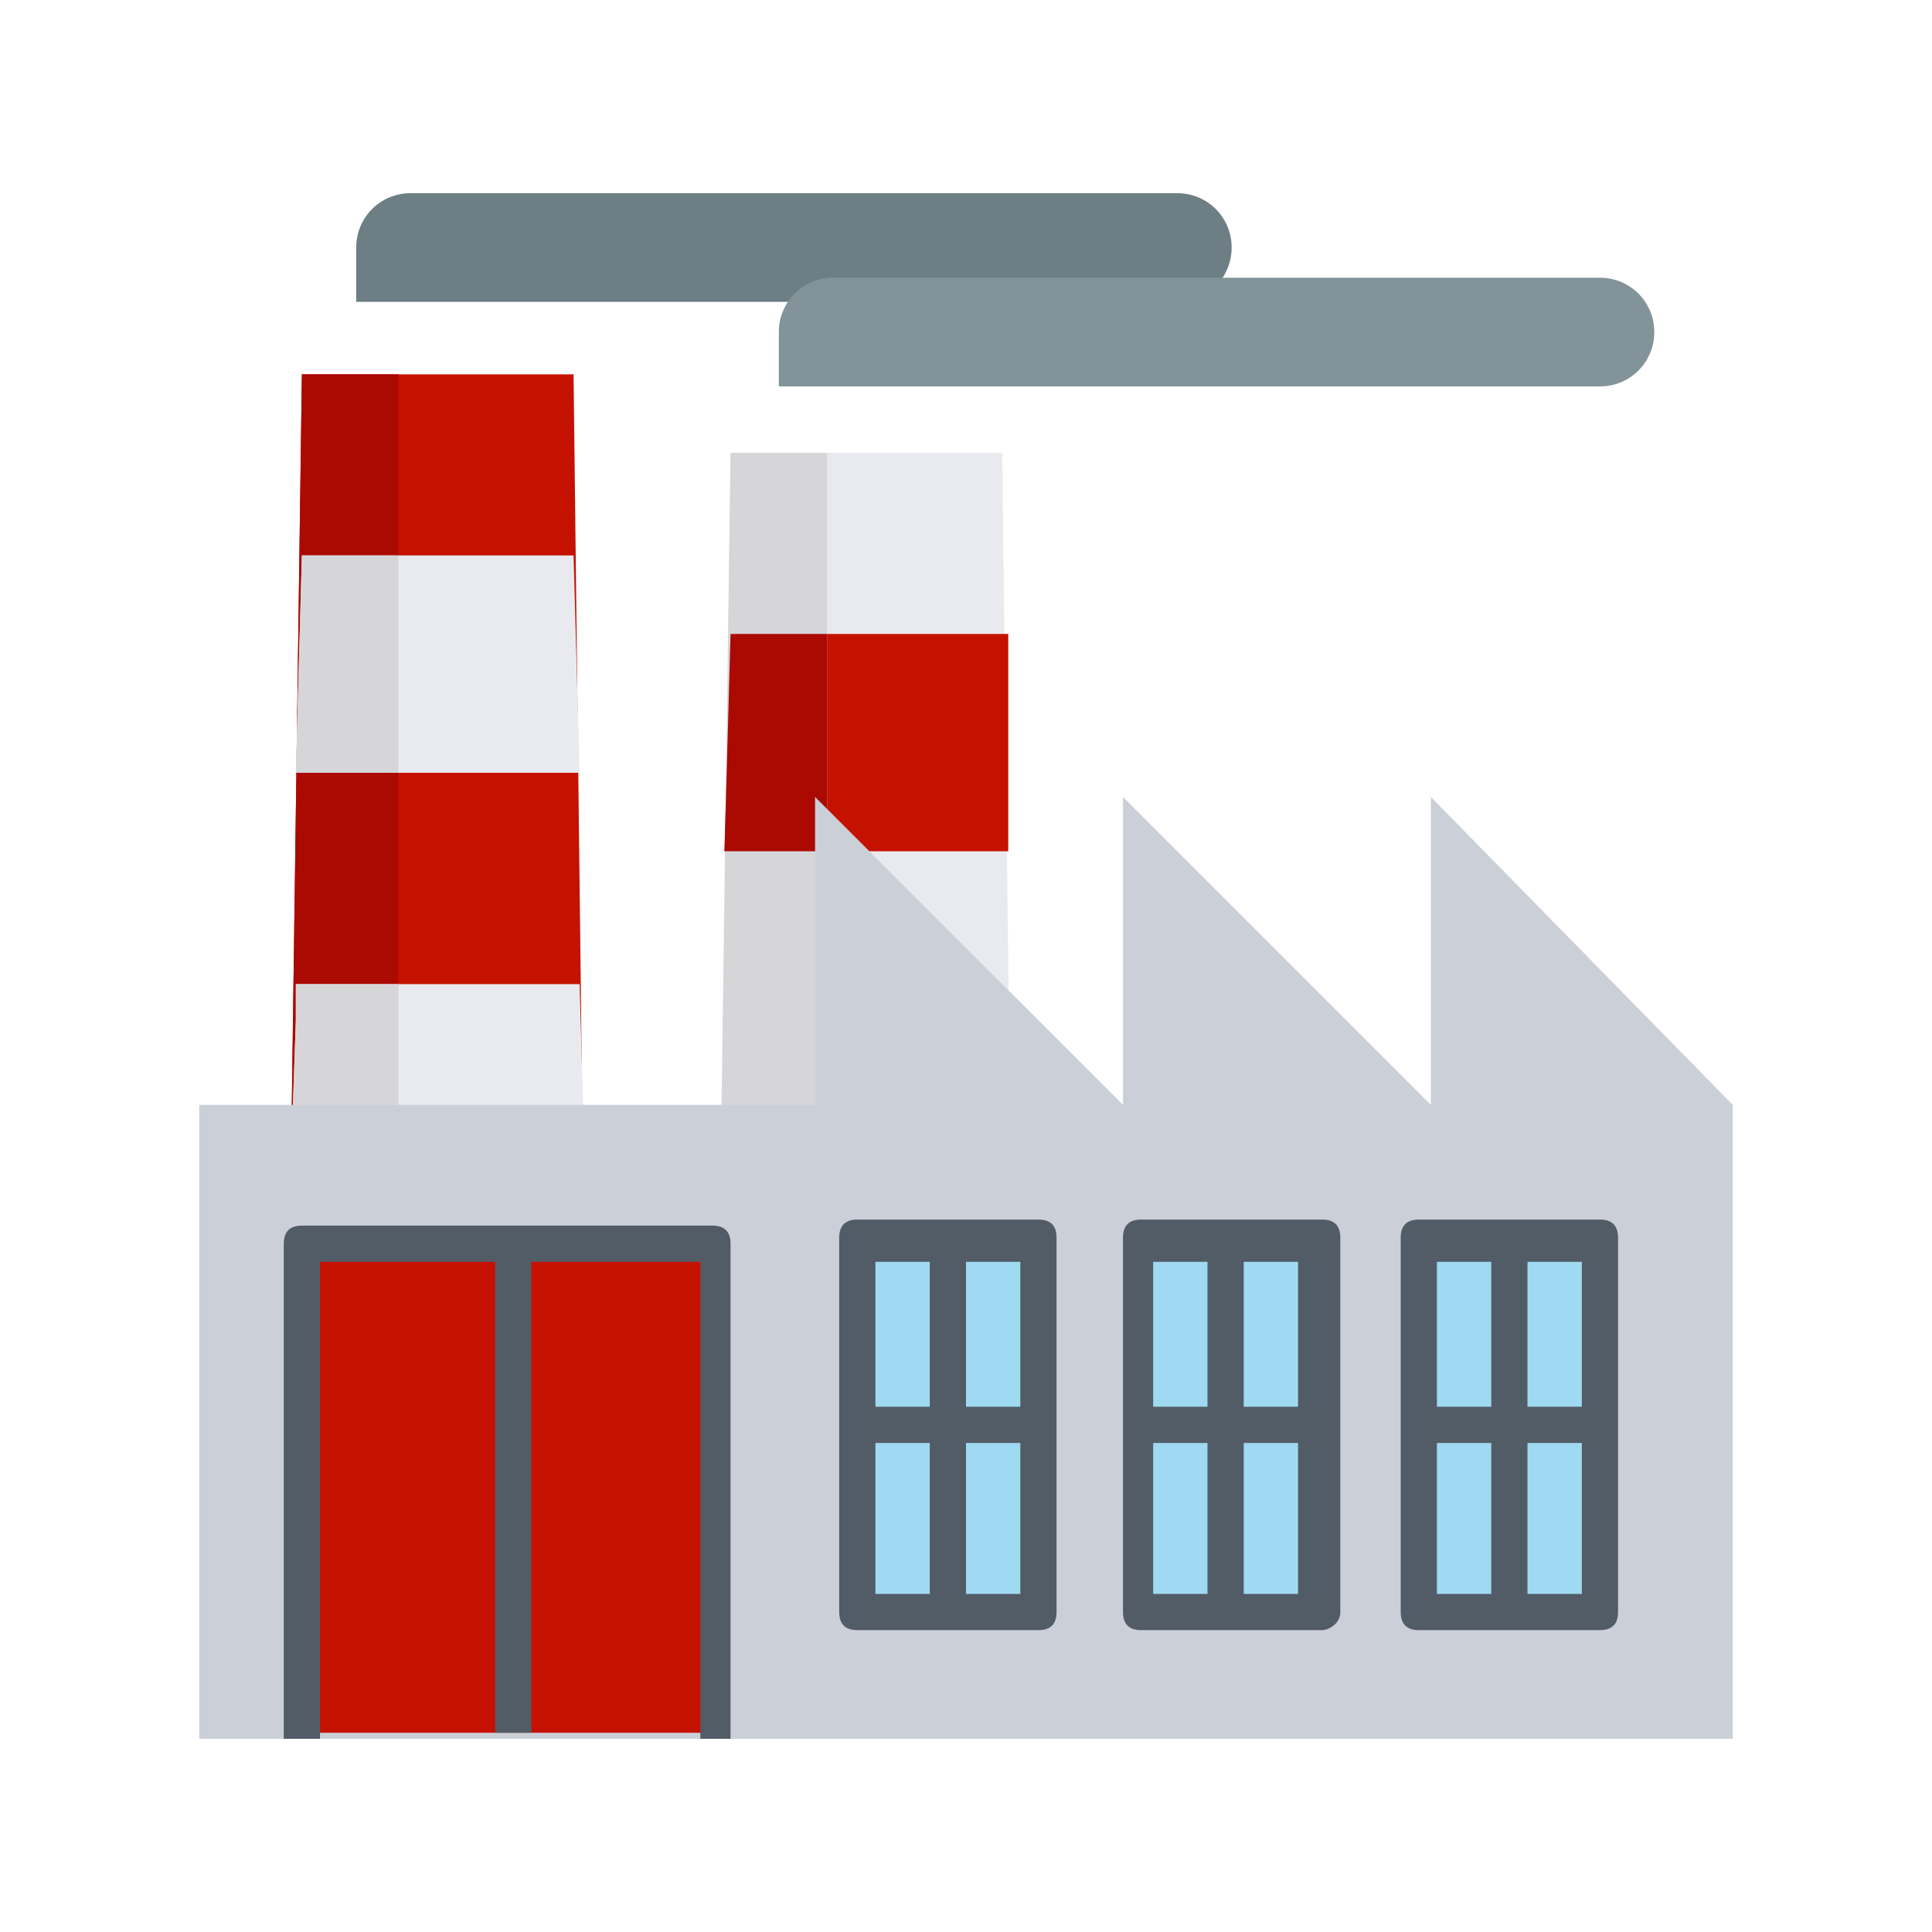
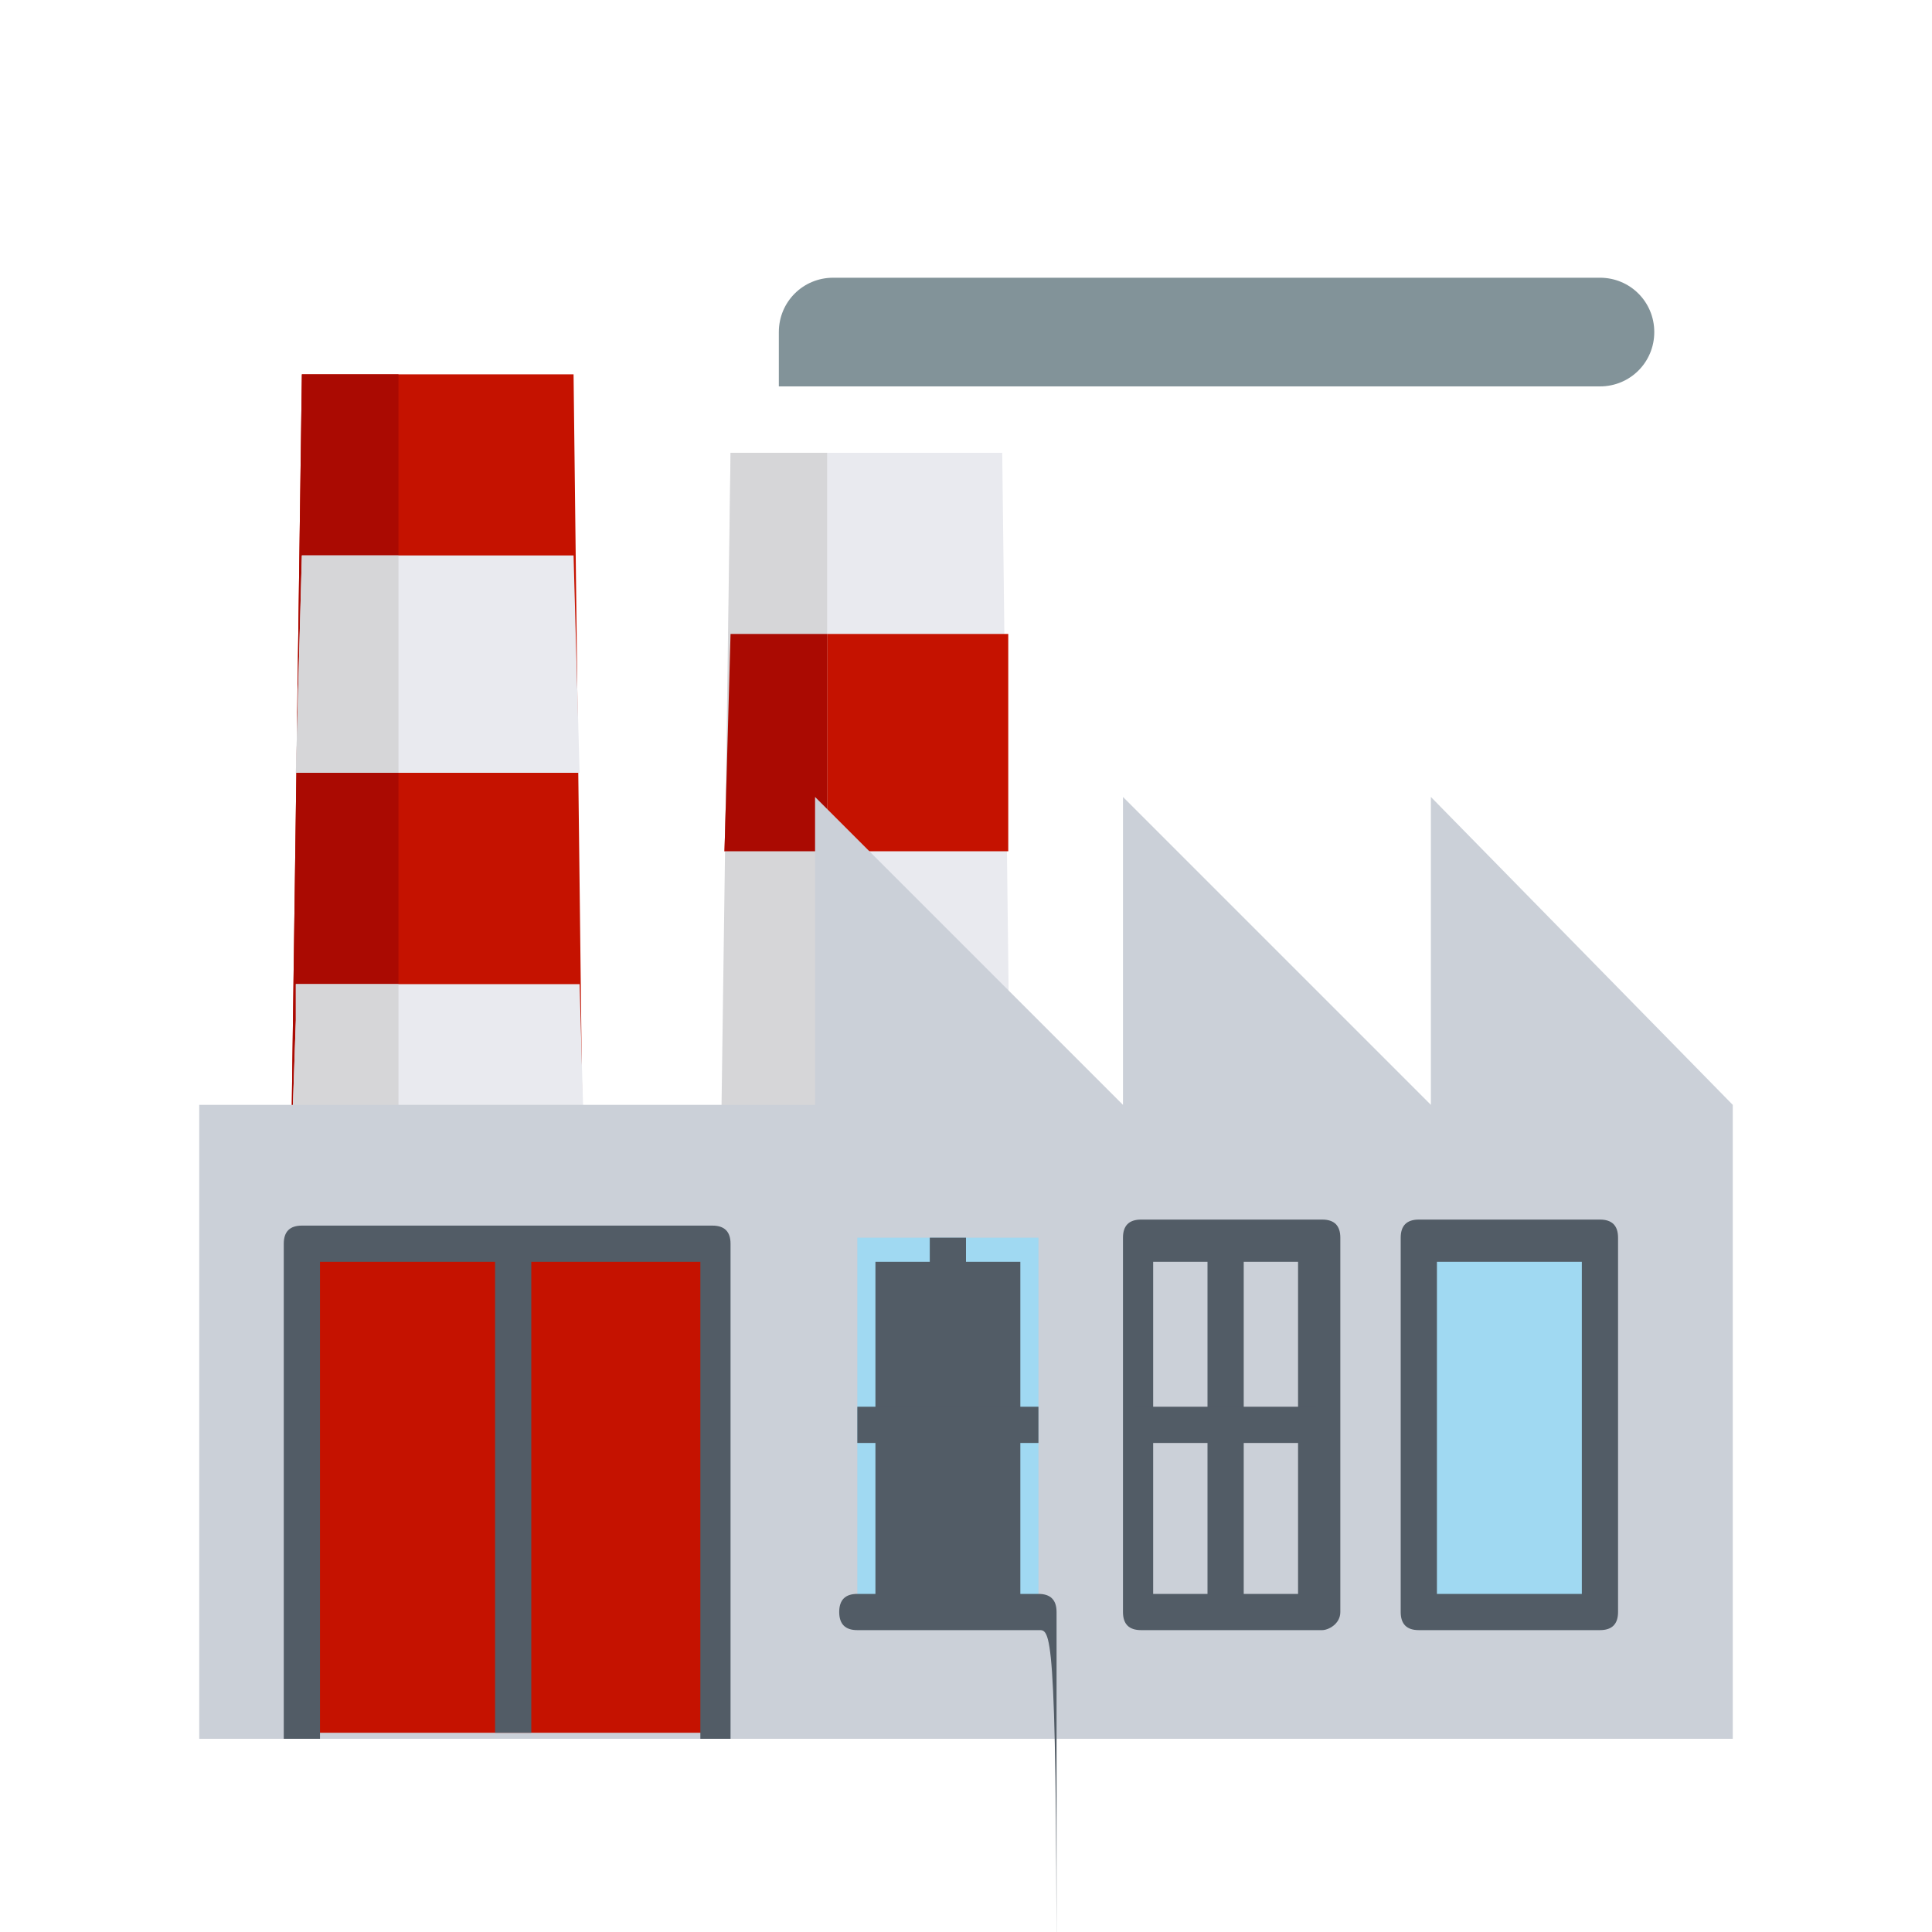
<svg xmlns="http://www.w3.org/2000/svg" version="1.1" id="Capa_1" x="0px" y="0px" viewBox="0 0 32 32" style="enable-background:new 0 0 32 32;" xml:space="preserve">
  <style type="text/css">
	.st0{fill:#6D7F84;}
	.st1{fill:#829399;}
	.st2{fill:#C51200;}
	.st3{fill:#AA0A02;}
	.st4{fill:#E9EAEF;}
	.st5{fill:#D6D6D8;}
	.st6{fill:#CBD0D8;}
	.st7{fill:#A0D9F2;}
	.st8{fill:#525C66;}
</style>
  <g>
-     <path class="st0" d="M19.5,5H5.9V4.1c0-0.5,0.4-0.9,0.9-0.9h12.7c0.5,0,0.9,0.4,0.9,0.9l0,0C20.4,4.6,20,5,19.5,5z" />
    <path class="st1" d="M26.5,6.4H12.9V5.5c0-0.5,0.4-0.9,0.9-0.9h12.7c0.5,0,0.9,0.4,0.9,0.9l0,0C27.4,6,27,6.4,26.5,6.4z" />
    <polygon class="st2" points="9.7,23.1 4.8,23.1 4.8,20.7 5,6.2 9.5,6.2  " />
    <polygon class="st3" points="6.6,6.2 6.6,20.7 4.8,20.7 5,6.2  " />
    <g>
      <polygon class="st4" points="9.7,19.8 4.8,19.8 4.9,16.9 4.9,16.9 4.9,16.3 9.6,16.3   " />
      <polygon class="st4" points="9.6,12.8 4.9,12.8 5,9.2 9.5,9.2   " />
    </g>
    <g>
      <polygon class="st5" points="6.6,9.2 6.6,12.8 4.9,12.8 5,9.2   " />
      <polygon class="st5" points="6.6,16.3 6.6,19.8 4.8,19.8 4.9,16.9 4.9,16.9 4.9,16.3   " />
    </g>
    <polygon class="st4" points="11.9,24.4 16.8,24.4 16.6,7.5 12.1,7.5  " />
    <polygon class="st2" points="12,14.1 16.7,14.1 16.7,10.5 12.1,10.5  " />
    <polygon class="st5" points="13.7,7.5 13.7,22 11.9,22 12.1,7.5  " />
    <polygon class="st3" points="13.7,10.5 13.7,14.1 12,14.1 12.1,10.5  " />
    <polygon class="st6" points="23.7,13.2 23.7,18.3 18.6,13.2 18.6,18.3 13.5,13.2 13.5,18.3 3.3,18.3 3.3,28.8 28.7,28.8 28.7,18.3     " />
    <g>
      <rect x="23.5" y="20.5" class="st7" width="3" height="6.2" />
      <rect x="14.2" y="20.5" class="st7" width="3" height="6.2" />
-       <rect x="18.8" y="20.5" class="st7" width="3" height="6.2" />
    </g>
    <g>
      <path class="st8" d="M26.5,27h-3c-0.2,0-0.3-0.1-0.3-0.3v-6.2c0-0.2,0.1-0.3,0.3-0.3h3c0.2,0,0.3,0.1,0.3,0.3v6.2    C26.8,26.9,26.7,27,26.5,27z M23.8,26.4h2.4v-5.5h-2.4V26.4z" />
-       <rect x="24.7" y="20.5" class="st8" width="0.6" height="6.2" />
-       <rect x="23.5" y="23.3" class="st8" width="3" height="0.6" />
-       <path class="st8" d="M17.2,27h-3c-0.2,0-0.3-0.1-0.3-0.3v-6.2c0-0.2,0.1-0.3,0.3-0.3h3c0.2,0,0.3,0.1,0.3,0.3v6.2    C17.5,26.9,17.4,27,17.2,27z M14.5,26.4h2.4v-5.5h-2.4V26.4z" />
+       <path class="st8" d="M17.2,27h-3c-0.2,0-0.3-0.1-0.3-0.3c0-0.2,0.1-0.3,0.3-0.3h3c0.2,0,0.3,0.1,0.3,0.3v6.2    C17.5,26.9,17.4,27,17.2,27z M14.5,26.4h2.4v-5.5h-2.4V26.4z" />
      <rect x="15.4" y="20.5" class="st8" width="0.6" height="6.2" />
      <rect x="14.2" y="23.3" class="st8" width="3" height="0.6" />
      <path class="st8" d="M21.9,27h-3c-0.2,0-0.3-0.1-0.3-0.3v-6.2c0-0.2,0.1-0.3,0.3-0.3h3c0.2,0,0.3,0.1,0.3,0.3v6.2    C22.2,26.9,22,27,21.9,27z M19.1,26.4h2.4v-5.5h-2.4V26.4z" />
      <rect x="20" y="20.5" class="st8" width="0.6" height="6.2" />
    </g>
    <rect x="5" y="20.5" class="st2" width="6.8" height="8.2" />
    <g>
      <rect x="18.8" y="23.3" class="st8" width="3" height="0.6" />
      <path class="st8" d="M12.2,28.8h-0.6v-7.9H5.3v7.9H4.7v-8.2c0-0.2,0.1-0.3,0.3-0.3h6.8c0.2,0,0.3,0.1,0.3,0.3V28.8z" />
      <rect x="8.2" y="20.5" class="st8" width="0.6" height="8.2" />
    </g>
  </g>
</svg>